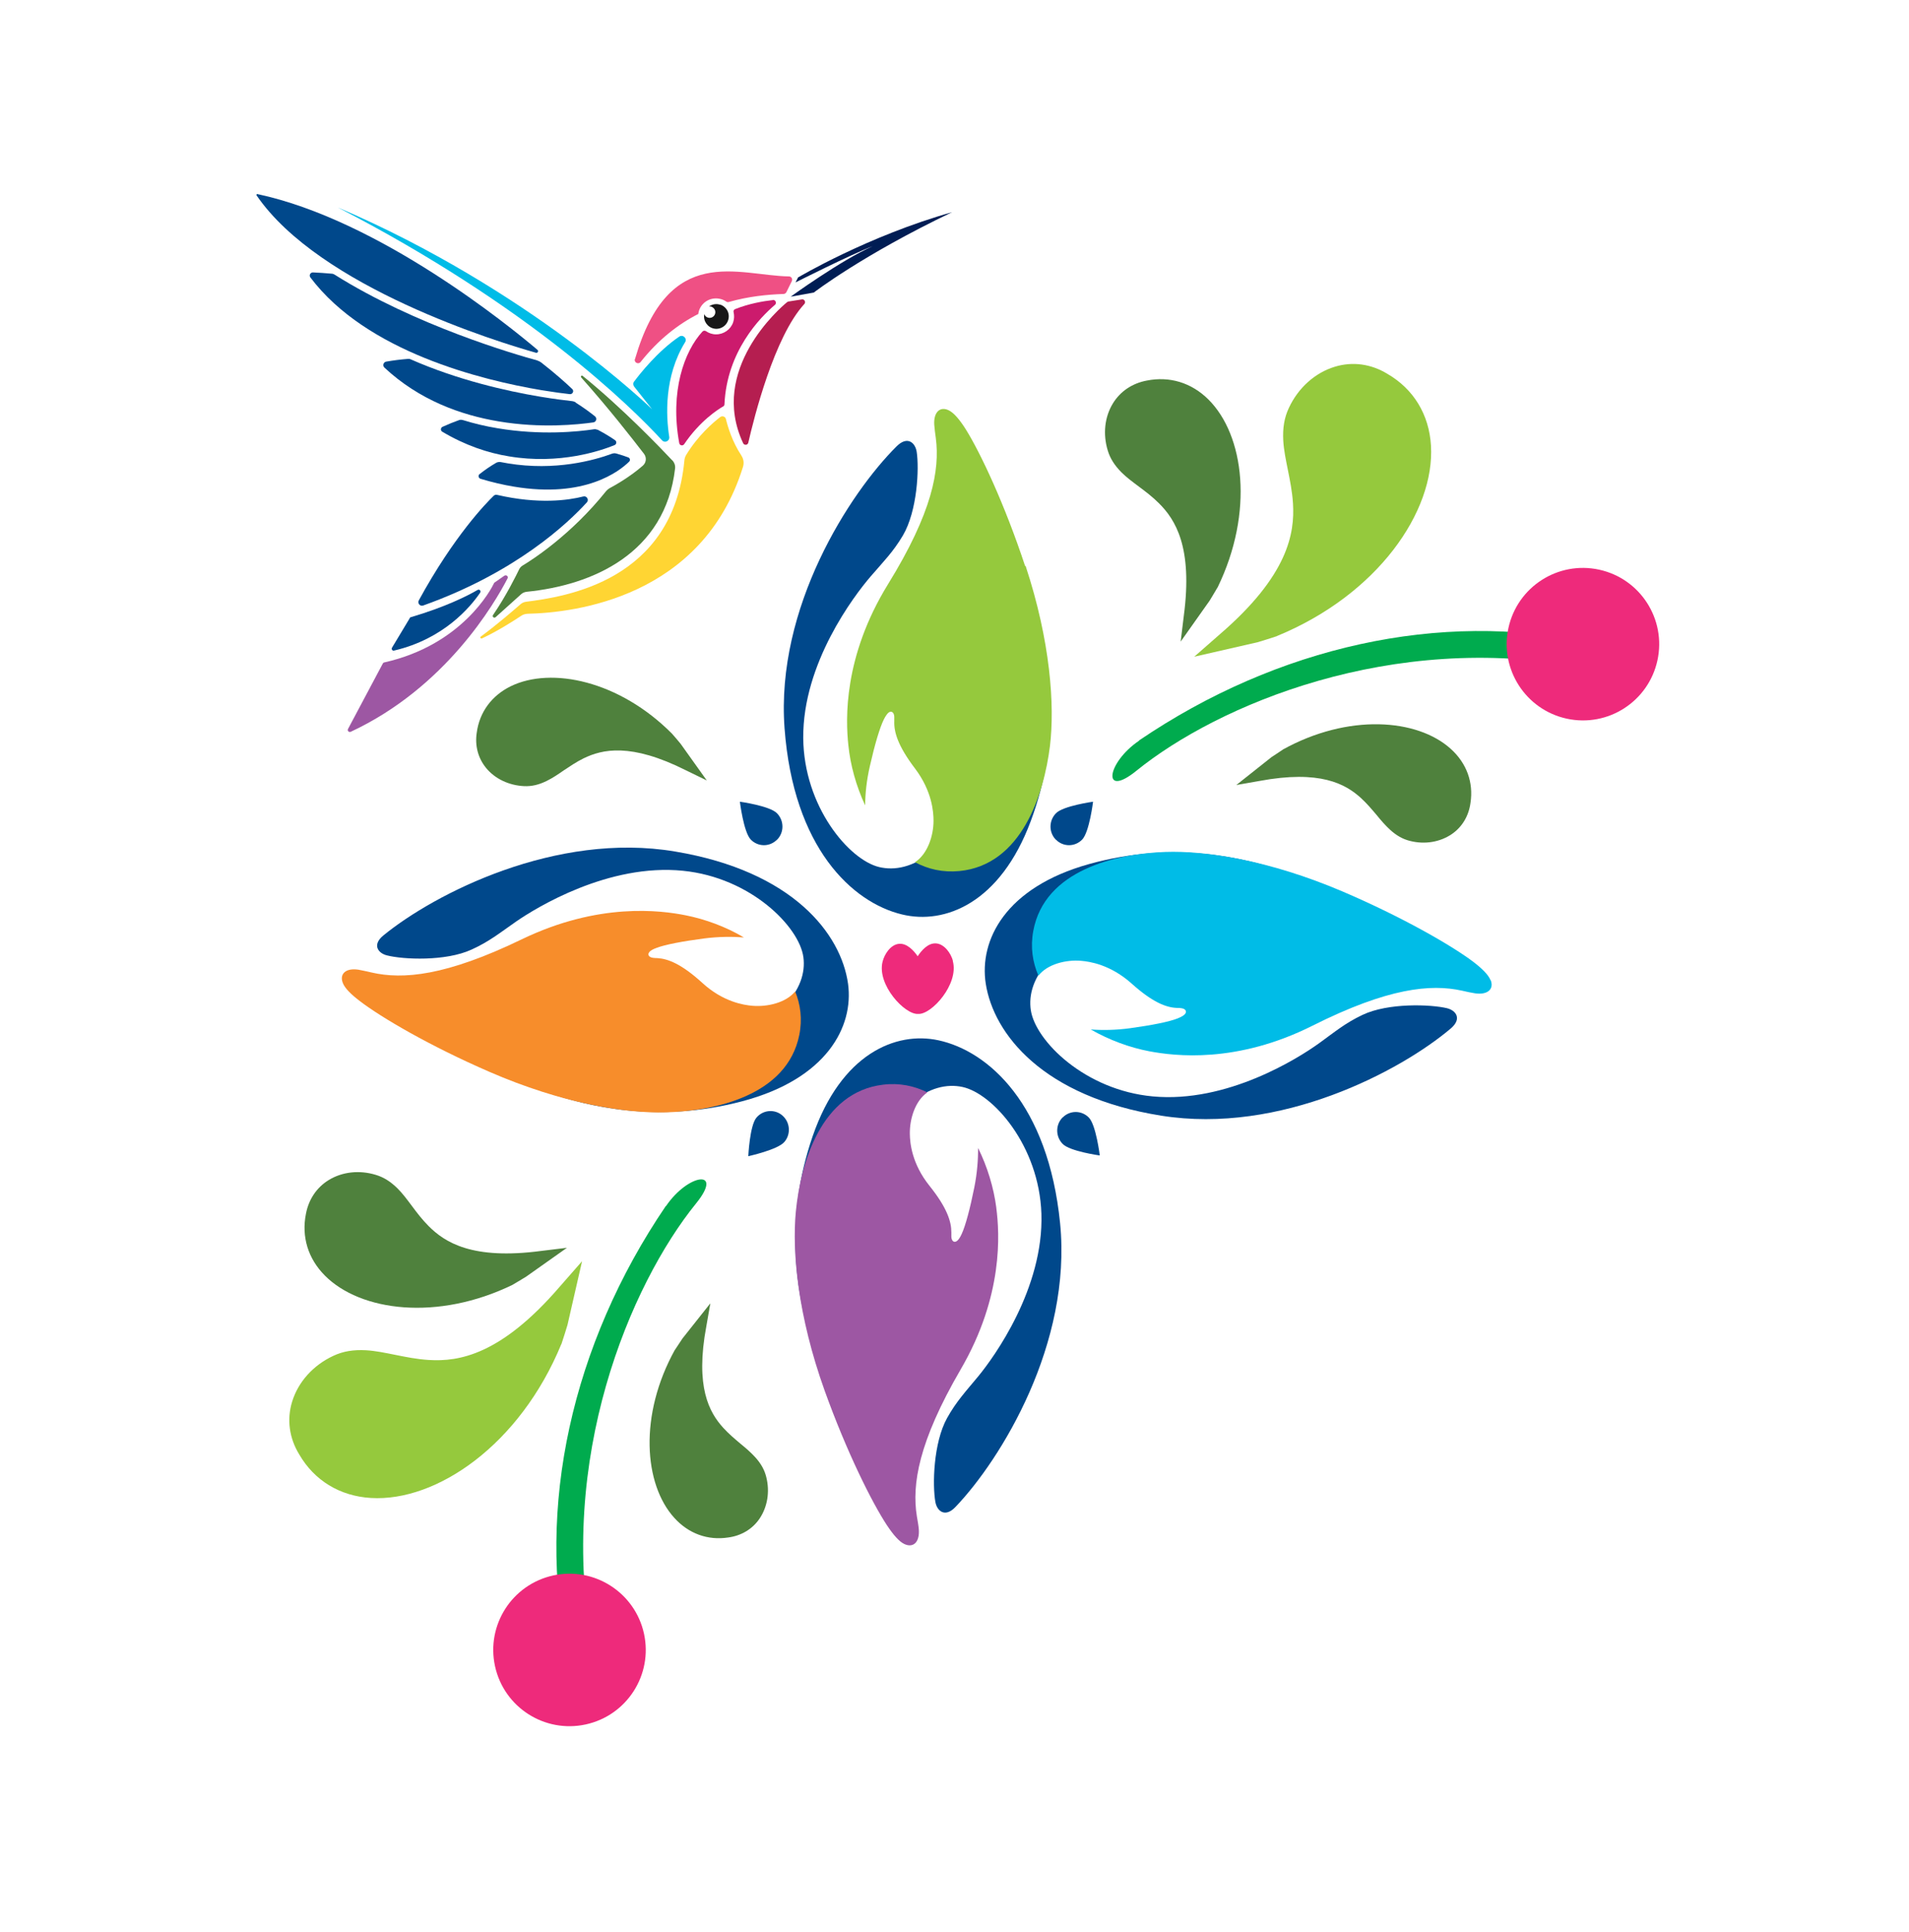
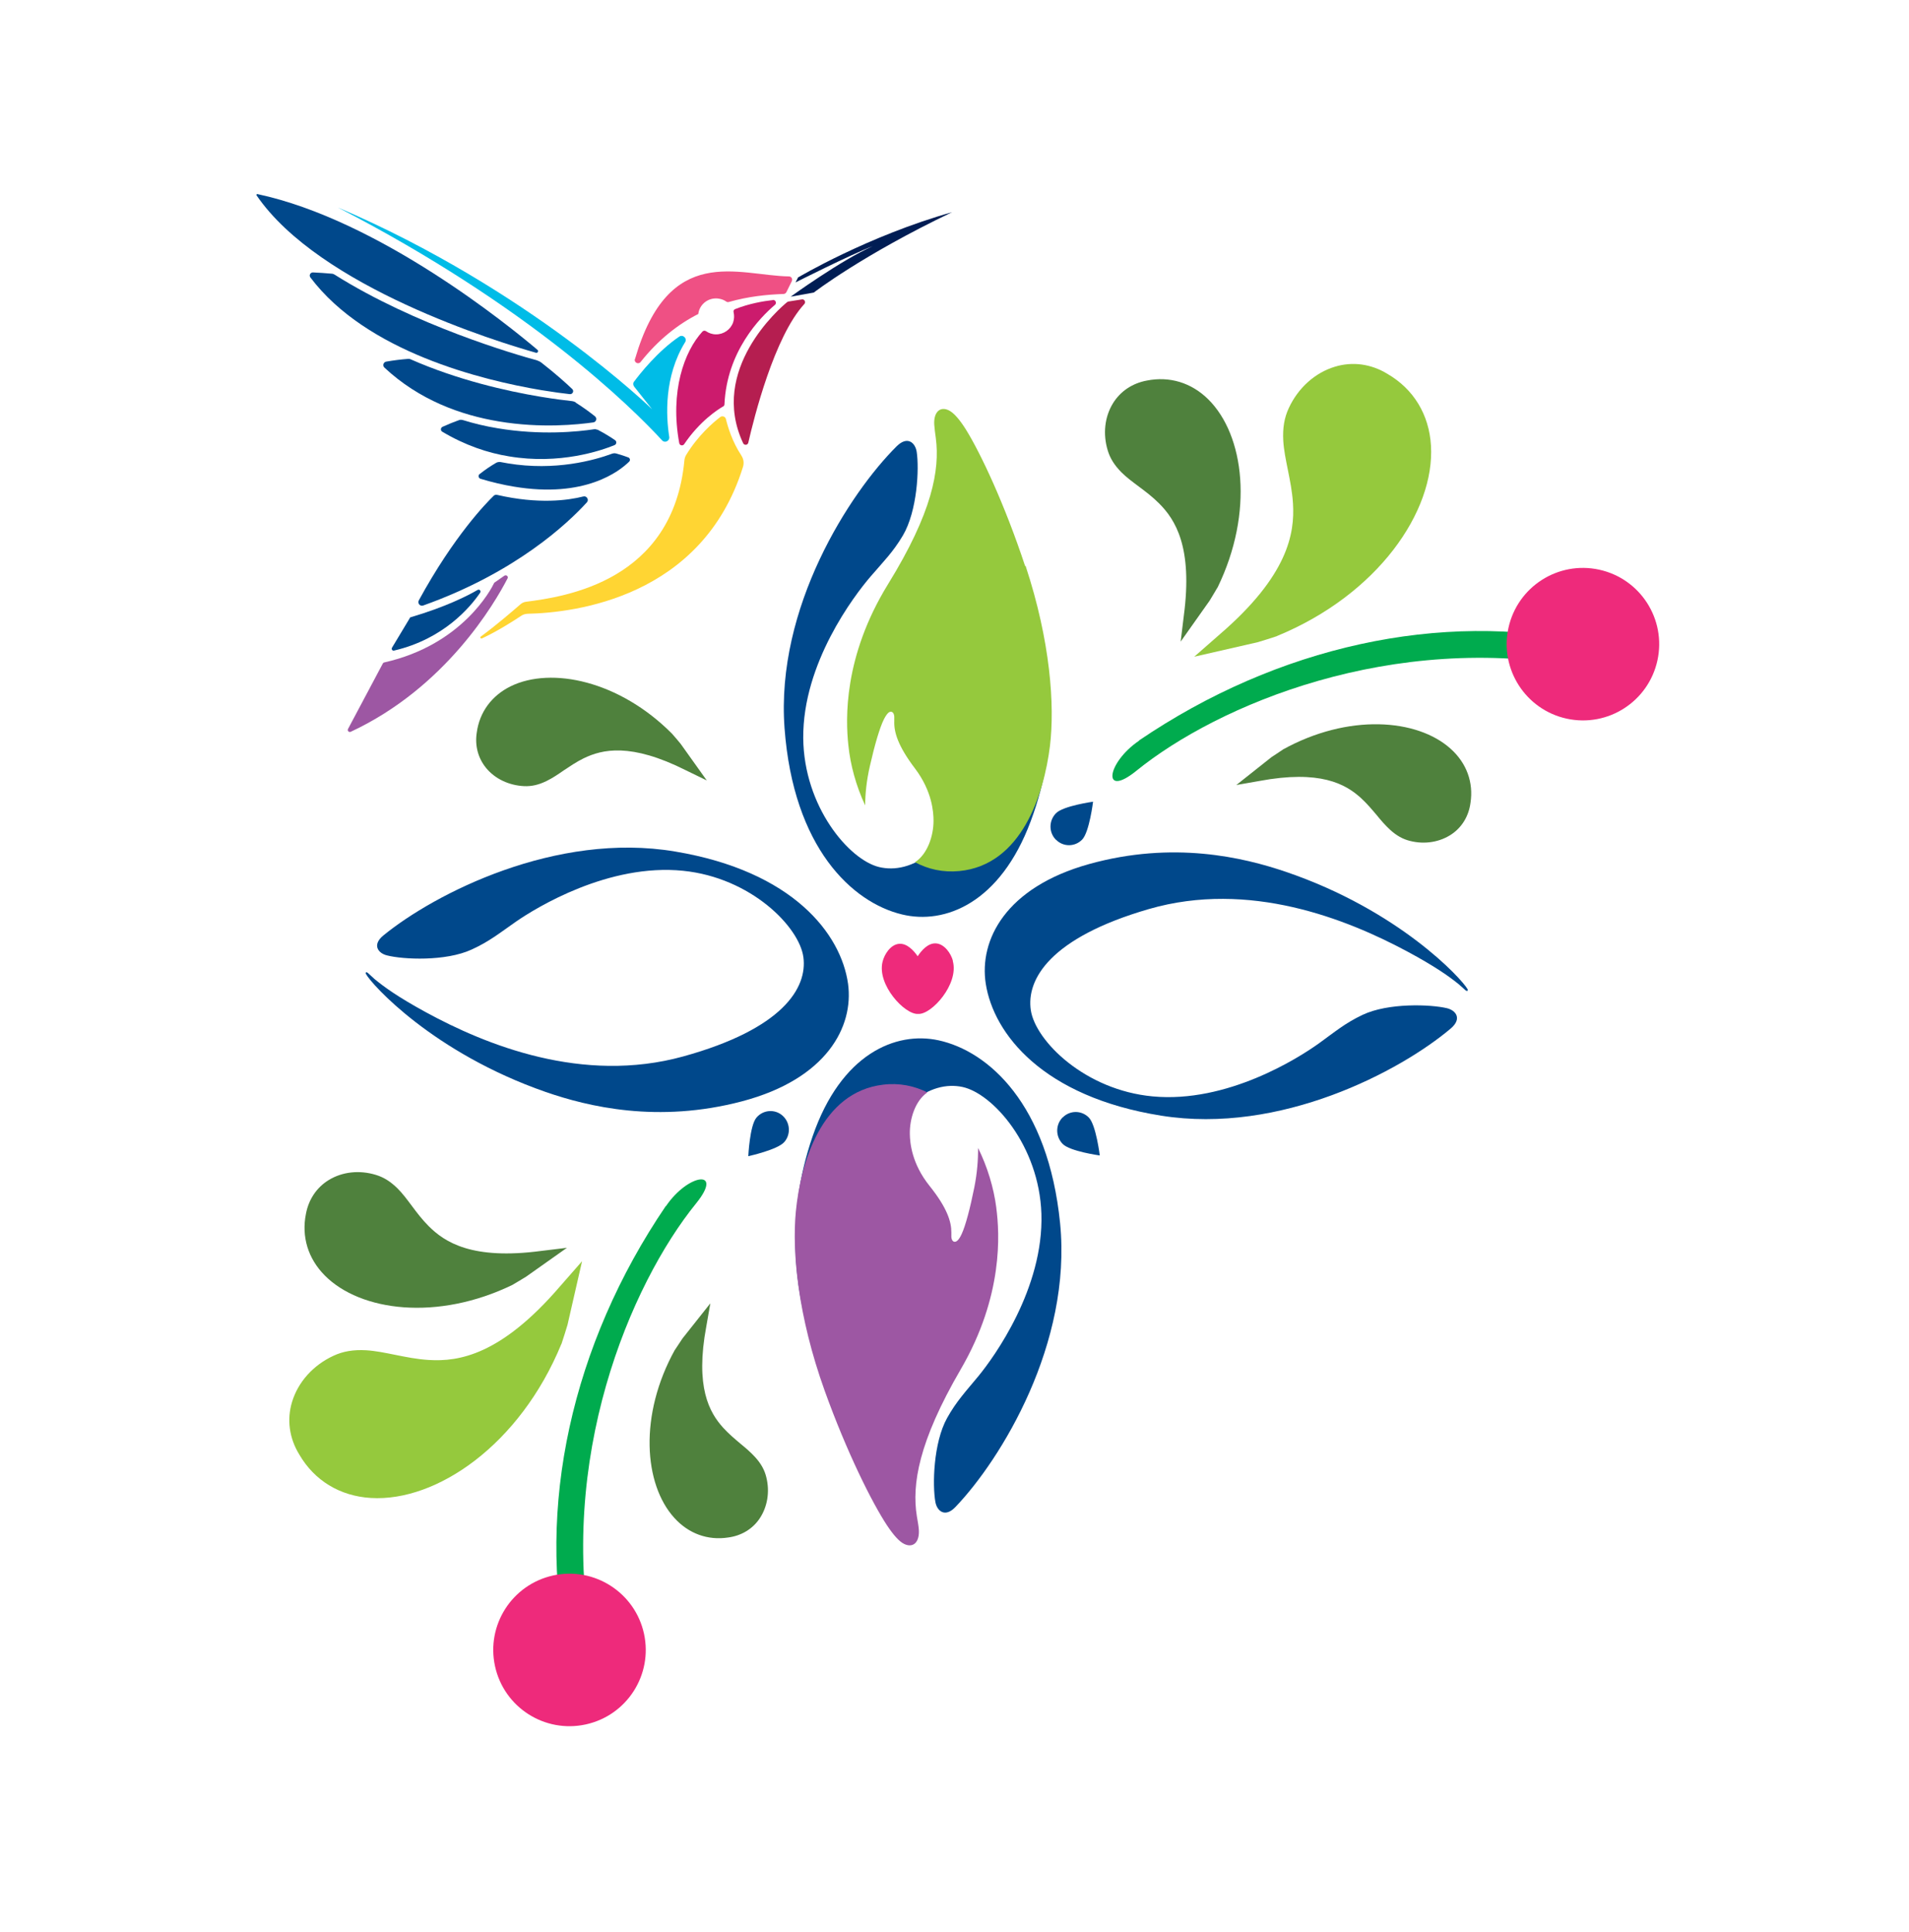
<svg xmlns="http://www.w3.org/2000/svg" id="TEXT" viewBox="0 0 133.78 135.38">
  <defs>
    <style>
      .cls-1 {
        fill: #4f813d;
      }

      .cls-1, .cls-2, .cls-3, .cls-4, .cls-5, .cls-6, .cls-7, .cls-8, .cls-9, .cls-10, .cls-11, .cls-12, .cls-13, .cls-14 {
        stroke-width: 0px;
      }

      .cls-2 {
        fill: #95c93d;
      }

      .cls-3 {
        fill: #171717;
      }

      .cls-4 {
        fill: #cc1b6d;
      }

      .cls-5 {
        fill: #b51e50;
      }

      .cls-6 {
        fill: #9d57a3;
      }

      .cls-7 {
        fill: #ef5084;
      }

      .cls-8 {
        fill: #ffd533;
      }

      .cls-9 {
        fill: #ee2a7b;
      }

      .cls-10 {
        fill: #f78d2b;
      }

      .cls-11 {
        fill: #00488b;
      }

      .cls-12 {
        fill: #00ab4e;
      }

      .cls-13 {
        fill: #00bce7;
      }

      .cls-14 {
        fill: #001d54;
      }
    </style>
  </defs>
  <path id="leaf" class="cls-1" d="M47.09,51.41c-3.69-3.71-8.45-4.71-11.3-3.32-1.34.66-2.19,1.82-2.38,3.25-.14.91.09,1.78.65,2.47.63.77,1.61,1.23,2.68,1.28.52.02,1.01-.09,1.56-.36.41-.2.8-.46,1.2-.74.44-.29.89-.6,1.4-.85,1.3-.63,3.29-1.11,7.17.84l1.46.71-1.82-2.55c-.19-.24-.4-.48-.62-.73Z" />
  <g>
    <path class="cls-2" d="M89.49,44.57c7.06-2.9,11.07-8.74,10.79-13.35-.13-2.17-1.22-3.96-3.05-5.02-1.14-.7-2.45-.88-3.69-.5-1.38.42-2.56,1.47-3.22,2.89-.32.68-.44,1.41-.39,2.3.04.66.18,1.33.32,2.03.15.75.31,1.53.36,2.36.13,2.1-.34,5.05-5.14,9.18l-1.78,1.56,4.46-1.02c.43-.13.88-.27,1.33-.42Z" />
    <path class="cls-1" d="M85.33,41.16c2.56-5.27,1.87-10.67-.65-13.17-1.19-1.18-2.73-1.64-4.32-1.32-1.01.19-1.85.75-2.37,1.6-.58.95-.71,2.15-.36,3.3.17.56.47,1.03.95,1.52.36.36.78.67,1.22,1,.47.35.96.72,1.41,1.17,1.15,1.14,2.39,3.07,1.75,7.89l-.22,1.81,2.03-2.87c.18-.29.36-.6.55-.92Z" />
    <path id="leaf-2" data-name="leaf" class="cls-1" d="M89.89,52.53c4.58-2.54,9.43-2.18,11.78-.05,1.11,1,1.6,2.35,1.38,3.78-.12.91-.58,1.69-1.31,2.19-.82.56-1.89.74-2.92.48-.5-.12-.95-.37-1.4-.78-.34-.31-.64-.66-.95-1.04-.34-.4-.69-.82-1.11-1.2-1.07-.97-2.85-1.98-7.12-1.18l-1.6.28,2.46-1.95c.25-.17.52-.35.8-.53Z" />
    <g id="stem">
      <path class="cls-12" d="M79.82,51.89c9.71-6.6,21.17-9.11,31.43-6.87l-.38,1.75c-13.32-2.55-25.54,2.63-31.23,7.24-2.43,1.97-2.11-.55.19-2.11Z" />
    </g>
    <path id="flower" class="cls-9" d="M109.79,50.36c-2.88-.63-4.71-3.48-4.08-6.36.63-2.88,3.47-4.71,6.36-4.08,2.88.63,4.71,3.47,4.08,6.36-.63,2.88-3.47,4.71-6.36,4.08Z" />
  </g>
  <g>
    <path class="cls-2" d="M39.34,94.18c-2.9,7.06-8.74,11.07-13.35,10.79-2.17-.13-3.96-1.22-5.02-3.05-.7-1.14-.88-2.45-.5-3.69.42-1.38,1.47-2.56,2.89-3.22.68-.32,1.41-.44,2.3-.39.66.04,1.33.18,2.03.32.75.15,1.53.31,2.36.36,2.1.13,5.05-.34,9.18-5.14l1.56-1.78-1.02,4.46c-.13.43-.27.88-.42,1.33Z" />
    <path class="cls-1" d="M35.93,90.03c-5.27,2.56-10.67,1.87-13.17-.65-1.18-1.19-1.64-2.73-1.32-4.32.19-1.01.75-1.85,1.6-2.37.95-.58,2.15-.71,3.3-.36.56.17,1.03.47,1.52.95.36.36.67.78,1,1.22.35.47.72.96,1.17,1.41,1.14,1.15,3.07,2.39,7.89,1.75l1.81-.22-2.87,2.03c-.29.18-.6.36-.92.55Z" />
    <path id="leaf-3" data-name="leaf" class="cls-1" d="M47.3,94.58c-2.54,4.58-2.18,9.43-.05,11.78,1,1.11,2.35,1.6,3.78,1.38.91-.12,1.69-.58,2.19-1.31.56-.82.74-1.89.48-2.92-.12-.5-.37-.95-.78-1.4-.31-.34-.66-.64-1.04-.95-.4-.34-.82-.69-1.2-1.11-.97-1.07-1.98-2.85-1.18-7.12l.28-1.6-1.95,2.46c-.17.25-.35.52-.53.8Z" />
    <g id="stem-2" data-name="stem">
      <path class="cls-12" d="M46.66,84.51c-6.6,9.71-9.11,21.17-6.87,31.43l1.75-.38c-2.55-13.32,2.63-25.54,7.24-31.23,1.97-2.43-.55-2.11-2.11.19Z" />
    </g>
    <path id="flower-2" data-name="flower" class="cls-9" d="M45.13,114.48c-.63-2.88-3.48-4.71-6.36-4.08-2.88.63-4.71,3.47-4.08,6.36.63,2.88,3.47,4.71,6.36,4.08,2.88-.63,4.71-3.47,4.08-6.36Z" />
  </g>
  <g>
    <g>
      <path class="cls-11" d="M102.76,69.44c-.09-.06-.25-.23-.51-.45-.7-.57-1.67-1.26-3.64-2.32-4.24-2.27-11.06-5-18.09-2.97-6.95,2.01-8.61,4.94-8.28,7.1.33,2.14,3.78,5.59,8.54,6.03,5.22.49,10.22-2.69,11.64-3.71,1.15-.83,1.84-1.42,3.06-2,1.81-.86,4.78-.74,5.92-.47.62.15,1.08.73.27,1.42-3.52,2.98-11.93,7.45-20.3,6.11-8.28-1.32-11.74-5.72-12.29-9.25-.47-3.03,1.36-6.74,7.24-8.38,5.9-1.64,10.81-.47,13.78.54,7.94,2.7,12.34,7.5,12.74,8.22.06.1-.01.16-.08.11" />
-       <path class="cls-13" d="M104.45,68.68c-.15-.38-.6-.82-1.23-1.3-1.52-1.14-4.95-3.12-9.16-4.92-5.12-2.18-9.56-2.86-12.4-2.76-3.42.12-8.47,1.26-9.25,5.54-.21,1.13-.05,2.18.36,3.13.63-.81,1.93-1.13,2.99-1.04.6.05,2.05.26,3.54,1.59,1.47,1.32,2.42,1.68,3.17,1.71.12,0,.23,0,.32.02.29.04.4.22.26.4-.08.11-.27.21-.51.31-.59.24-1.81.48-3.33.69-1.02.14-1.97.15-2.77.09,1.29.74,2.73,1.27,4.11,1.53,1.76.33,6.11.88,11.44-1.8,5.28-2.65,8.28-2.93,10.46-2.45.35.08.66.15.94.19.87.12,1.33-.31,1.07-.94Z" />
    </g>
    <g>
      <path class="cls-11" d="M65.58,30.39c.05.09.21.27.4.55.52.75,1.12,1.77,2.02,3.83,1.92,4.43,4.07,11.47,1.44,18.32-2.61,6.77-5.68,8.18-7.83,7.67-2.12-.51-5.28-4.25-5.32-9.04-.04-5.25,3.57-9.98,4.71-11.31.93-1.08,1.58-1.72,2.27-2.88,1.02-1.73,1.15-4.71.97-5.87-.1-.63-.64-1.14-1.4-.39-3.29,3.27-8.49,11.29-7.86,19.76.62,8.38,4.74,12.21,8.23,13.05,3,.73,6.88-.79,9.02-6.53,2.15-5.75,1.39-10.76.63-13.81-2.03-8.16-6.48-12.96-7.16-13.42-.1-.07-.16,0-.12.07" />
      <path class="cls-2" d="M71.84,39.67c-1.44-4.36-3.14-7.95-4.15-9.57-.42-.67-.83-1.16-1.19-1.34-.61-.31-1.08.11-1.03.99.02.28.06.59.11.95.29,2.22-.24,5.2-3.35,10.24-3.14,5.1-2.97,9.48-2.78,11.27.14,1.4.55,2.88,1.18,4.23,0-.81.1-1.76.33-2.76.34-1.5.69-2.69.98-3.27.12-.24.24-.41.35-.49.19-.12.36,0,.38.3,0,.1,0,.2,0,.32-.03.75.25,1.73,1.45,3.31,1.21,1.6,1.3,3.07,1.3,3.67,0,1.07-.43,2.34-1.3,2.9.92.49,1.95.73,3.11.62,4.36-.42,5.93-5.37,6.35-8.77.34-2.83.04-7.32-1.71-12.62Z" />
    </g>
    <g>
      <path class="cls-11" d="M64.24,106.54c-.06-.09-.22-.26-.42-.54-.53-.73-1.16-1.74-2.1-3.77-2.02-4.37-4.34-11.33-1.88-18.23,2.43-6.81,5.46-8.29,7.61-7.83,2.13.46,5.37,4.11,5.53,8.88.17,5.23-3.31,10.04-4.42,11.39-.9,1.09-1.53,1.75-2.19,2.93-.97,1.75-1.03,4.72-.82,5.88.11.63.67,1.12,1.4.36,3.2-3.34,8.18-11.46,7.34-19.89-.83-8.34-5.02-12.06-8.52-12.82-3-.65-6.83.95-8.82,6.72-2,5.79-1.12,10.76-.29,13.78,2.23,8.09,6.77,12.76,7.47,13.21.1.06.16,0,.12-.08" />
      <path class="cls-6" d="M69.82,84.63c-.18-1.39-.62-2.86-1.28-4.19.01.81-.06,1.75-.26,2.76-.3,1.5-.62,2.7-.89,3.28-.11.24-.23.42-.34.49-.19.13-.36,0-.38-.29,0-.09,0-.2,0-.32,0-.75-.29-1.71-1.53-3.26-1.25-1.56-1.37-3.02-1.38-3.63-.02-1.07.38-2.34,1.23-2.92-.92-.46-1.97-.68-3.11-.54-4.34.52-5.78,5.49-6.11,8.9-.27,2.83.14,7.3,2.02,12.54,1.55,4.31,3.32,7.85,4.37,9.44.44.66.85,1.14,1.22,1.31.62.29,1.07-.13,1.01-1.01-.02-.28-.08-.59-.14-.95-.35-2.21.11-5.19,3.08-10.29,3-5.16,2.72-9.53,2.49-11.3Z" />
    </g>
    <g>
      <path class="cls-11" d="M25.74,68.15c.09.06.25.23.5.45.69.57,1.64,1.26,3.6,2.33,4.2,2.29,10.97,5.05,18.04,3.1,6.99-1.93,8.71-4.81,8.42-6.96-.29-2.13-3.68-5.57-8.43-6.05-5.21-.53-10.28,2.57-11.72,3.57-1.16.81-1.87,1.39-3.1,1.95-1.82.84-4.79.7-5.93.41-.62-.15-1.07-.74-.24-1.41,3.58-2.92,12.08-7.28,20.43-5.87,8.26,1.38,11.63,5.77,12.12,9.27.41,3-1.49,6.66-7.41,8.23-5.93,1.57-10.83.37-13.78-.65-7.9-2.75-12.2-7.54-12.59-8.26-.06-.1.01-.16.09-.11" />
-       <path class="cls-10" d="M55.73,69.47c-.65.8-1.95,1.1-3.01,1.01-.6-.05-2.05-.27-3.51-1.61-1.45-1.32-2.39-1.68-3.13-1.73-.12,0-.23-.01-.32-.02-.29-.04-.4-.22-.26-.4.08-.11.27-.21.52-.3.6-.23,1.82-.46,3.34-.66,1.02-.13,1.97-.13,2.77-.07-1.27-.75-2.71-1.28-4.08-1.55-1.76-.35-6.09-.92-11.48,1.68-5.33,2.58-8.34,2.83-10.52,2.33-.35-.08-.66-.15-.94-.2-.87-.13-1.33.29-1.09.92.14.38.59.82,1.21,1.29,1.5,1.15,4.9,3.14,9.07,4.95,5.08,2.21,9.51,2.92,12.35,2.84,3.42-.09,8.5-1.17,9.36-5.41.23-1.12.09-2.16-.3-3.1Z" />
    </g>
    <path class="cls-9" d="M66.78,67.33c-.14-.52-.59-1.17-1.17-1.22-.57-.05-1.04.5-1.3.9-.27-.39-.75-.93-1.32-.87-.58.06-1.01.72-1.14,1.25-.41,1.62,1.57,3.74,2.5,3.66.93.06,2.87-2.1,2.42-3.71Z" />
-     <path class="cls-11" d="M54.45,58.85c.51-.51.51-1.34,0-1.86-.5-.52-2.6-.81-2.6-.81,0,0,.26,2.13.76,2.65.5.52,1.32.53,1.83.02Z" />
    <path class="cls-11" d="M74,58.85c-.51-.51-.51-1.34,0-1.86.5-.52,2.6-.81,2.6-.81,0,0-.26,2.13-.76,2.65-.5.52-1.32.53-1.83.02Z" />
    <path class="cls-11" d="M74.47,78.3c-.51.51-.51,1.34,0,1.86.5.52,2.6.81,2.6.81,0,0-.26-2.13-.76-2.65-.5-.52-1.32-.53-1.83-.02Z" />
    <path class="cls-11" d="M54.83,78.17c.54.47.61,1.3.14,1.85-.46.55-2.53,1-2.53,1,0,0,.1-2.15.57-2.7.46-.55,1.28-.62,1.82-.15Z" />
  </g>
  <g>
    <path class="cls-11" d="M43.18,31.78c-.09-.03-.19-.02-.28.01-1.24.46-3.99,1.23-7.31.68-.17-.03-.33-.06-.5-.09-.1-.02-.21,0-.3.04-.4.23-.8.5-1.19.81-.11.09-.07.27.07.32.83.25,1.61.43,2.34.55,5,.84,7.42-1.1,8.08-1.75.1-.09.06-.26-.07-.3-.19-.07-.47-.17-.83-.27Z" />
    <path class="cls-5" d="M55.15,21.18c-.5.41-5.49,4.72-3.07,9.88.08.16.32.14.36-.04.4-1.75,1.82-7.43,3.93-9.72.12-.13,0-.35-.17-.32l-.95.15s-.06.02-.09.04Z" />
    <path class="cls-13" d="M44.43,26.75c.4-.54,1.66-2.14,3.17-3.16.26-.18.58.13.41.39-1.48,2.41-1.34,5.17-1.11,6.64.04.28-.31.45-.5.24-2.17-2.36-9.3-9.39-22.72-16.32,13.39,5.72,22.02,14.14,22.02,14.14l-1.26-1.59c-.08-.1-.09-.25,0-.36Z" />
    <path class="cls-7" d="M44.49,25.16c-.07.24.24.4.4.21,1.26-1.59,2.65-2.66,4.05-3.37,0-.01,0-.03,0-.04.11-.69.76-1.15,1.45-1.03.19.03.36.1.5.2.06.04.12.05.19.03,1.37-.39,2.68-.52,3.83-.56.08,0,.16-.05.2-.13l.38-.77c.07-.15-.03-.33-.2-.33-3.58-.06-8.42-2.38-10.79,5.79Z" />
    <path class="cls-4" d="M54.15,21.03c-.64.07-1.65.24-2.63.63-.09.03-.14.13-.11.22.05.22.05.46-.03.7-.17.51-.67.86-1.21.85-.26,0-.5-.09-.69-.22-.08-.05-.18-.05-.25.02-1.29,1.4-2.29,4.21-1.63,7.82.03.17.25.22.35.07,1.1-1.63,2.38-2.44,2.73-2.64.06-.03.09-.09.09-.16.17-3.7,2.49-6.07,3.54-6.96.14-.12.04-.36-.15-.34Z" />
-     <path class="cls-3" d="M50.49,21.36c-.29-.1-.58-.04-.8.11.08,0,.15,0,.24.06.12.07.2.2.2.34,0,.26-.23.44-.47.4-.15-.03-.27-.13-.31-.27,0,0,0,.02,0,.03-.08.47.24.92.71,1,.53.09,1.03-.33,1.01-.9-.01-.35-.25-.66-.58-.78Z" />
+     <path class="cls-3" d="M50.49,21.36Z" />
    <path class="cls-14" d="M55.94,19.42l-.19.37s3.84-1.94,5.41-2.54c-2.22.98-5.75,3.54-5.75,3.54l1.62-.29s3.39-2.62,9.69-5.63c-5.89,1.66-10.77,4.56-10.77,4.56Z" />
    <path class="cls-11" d="M34.84,34.68c2.91.67,4.98.38,6.04.11.24-.06.41.23.25.41-1.32,1.45-4.96,4.91-11.47,7.23-.22.08-.42-.15-.31-.36,2.48-4.54,4.76-6.86,5.25-7.33.06-.06.15-.08.23-.06Z" />
    <path class="cls-11" d="M28.72,43.31l-1.25,2.08c-.06.1.03.23.14.2,3.49-.81,5.36-3.06,6.04-4.06.08-.12-.05-.26-.18-.19-.72.42-2.27,1.2-4.68,1.91-.03,0-.06.03-.08.06Z" />
-     <path class="cls-1" d="M47.11,32.26c-.79-.84-3.53-3.7-6.28-5.92-.07-.06-.16.04-.1.11,1.98,2.23,3.49,4.17,4.4,5.35.2.26.16.62-.08.83-.89.78-1.95,1.38-2.33,1.58-.09.05-.17.12-.24.2-2.48,3.1-5.22,4.84-5.87,5.23-.09.06-.17.14-.22.24-.22.45-.91,1.86-1.84,3.22-.08.11.07.24.18.15l1.79-1.61c.11-.1.24-.15.38-.17,4.63-.46,9.72-2.68,10.41-8.65.02-.21-.05-.41-.19-.56Z" />
    <path class="cls-6" d="M34.62,40.87c-.19.4-2.22,4.32-7.69,5.55-.04,0-.08.04-.1.07l-2.44,4.59c-.07.12.06.26.19.2,6.65-3.1,10.08-8.99,10.99-10.75.07-.14-.09-.27-.22-.19l-.69.48s-.04.03-.05.06Z" />
    <path class="cls-8" d="M51.95,31.91c-.63-.94-.95-2.01-1.08-2.55-.04-.17-.25-.24-.39-.14-.51.39-1.57,1.3-2.4,2.67-.07.12-.11.25-.12.39-.8,8.44-8.31,9.53-11.1,9.89-.15.02-.28.08-.39.18-.45.39-1.72,1.49-2.78,2.26-.07.05,0,.16.08.13,1.11-.52,2.14-1.18,2.76-1.59.13-.09.28-.13.44-.14,3.28-.07,12.25-1.13,15.1-10.3.08-.27.04-.56-.12-.79Z" />
    <path class="cls-11" d="M41.86,30.12c-.07-.04-.15-.05-.23-.04-1.11.17-3.73.44-6.76-.07-.86-.14-1.68-.34-2.46-.58-.07-.02-.15-.02-.22,0-.39.14-.78.3-1.18.48-.14.07-.15.26-.02.34,1.61.96,3.2,1.49,4.68,1.73,3.56.6,6.47-.41,7.4-.79.14-.06.16-.25.04-.34-.26-.18-.68-.45-1.25-.75Z" />
    <path class="cls-11" d="M40.35,28.2c-.08-.05-.16-.08-.25-.09-.44-.05-1.21-.14-2.23-.31-2.4-.4-5.82-1.18-9.09-2.62-.06-.03-.13-.04-.2-.03-.49.04-1,.1-1.51.19-.2.03-.28.28-.13.42,2.44,2.28,5.37,3.33,8.01,3.77,2.97.5,5.56.22,6.63.07.21-.03.28-.3.11-.43-.3-.24-.75-.58-1.35-.96Z" />
    <path class="cls-11" d="M37.66,25.26c-1.51-.41-8.56-2.45-14.22-6.02-.05-.03-.12-.06-.18-.06-.44-.04-.88-.07-1.33-.09-.18,0-.29.2-.18.35,3.93,5.22,12.03,7.2,16.19,7.9.85.14,1.53.23,1.99.28.2.02.32-.22.17-.36-.42-.4-1.15-1.06-2.15-1.84-.09-.07-.18-.12-.29-.15Z" />
    <path class="cls-11" d="M37.67,24.52c-1.98-1.68-11.1-9.1-19.63-10.92-.05-.01-.09.05-.06.09,4.42,6.46,16.93,10.28,19.58,11.03.12.03.2-.12.11-.2Z" />
  </g>
</svg>